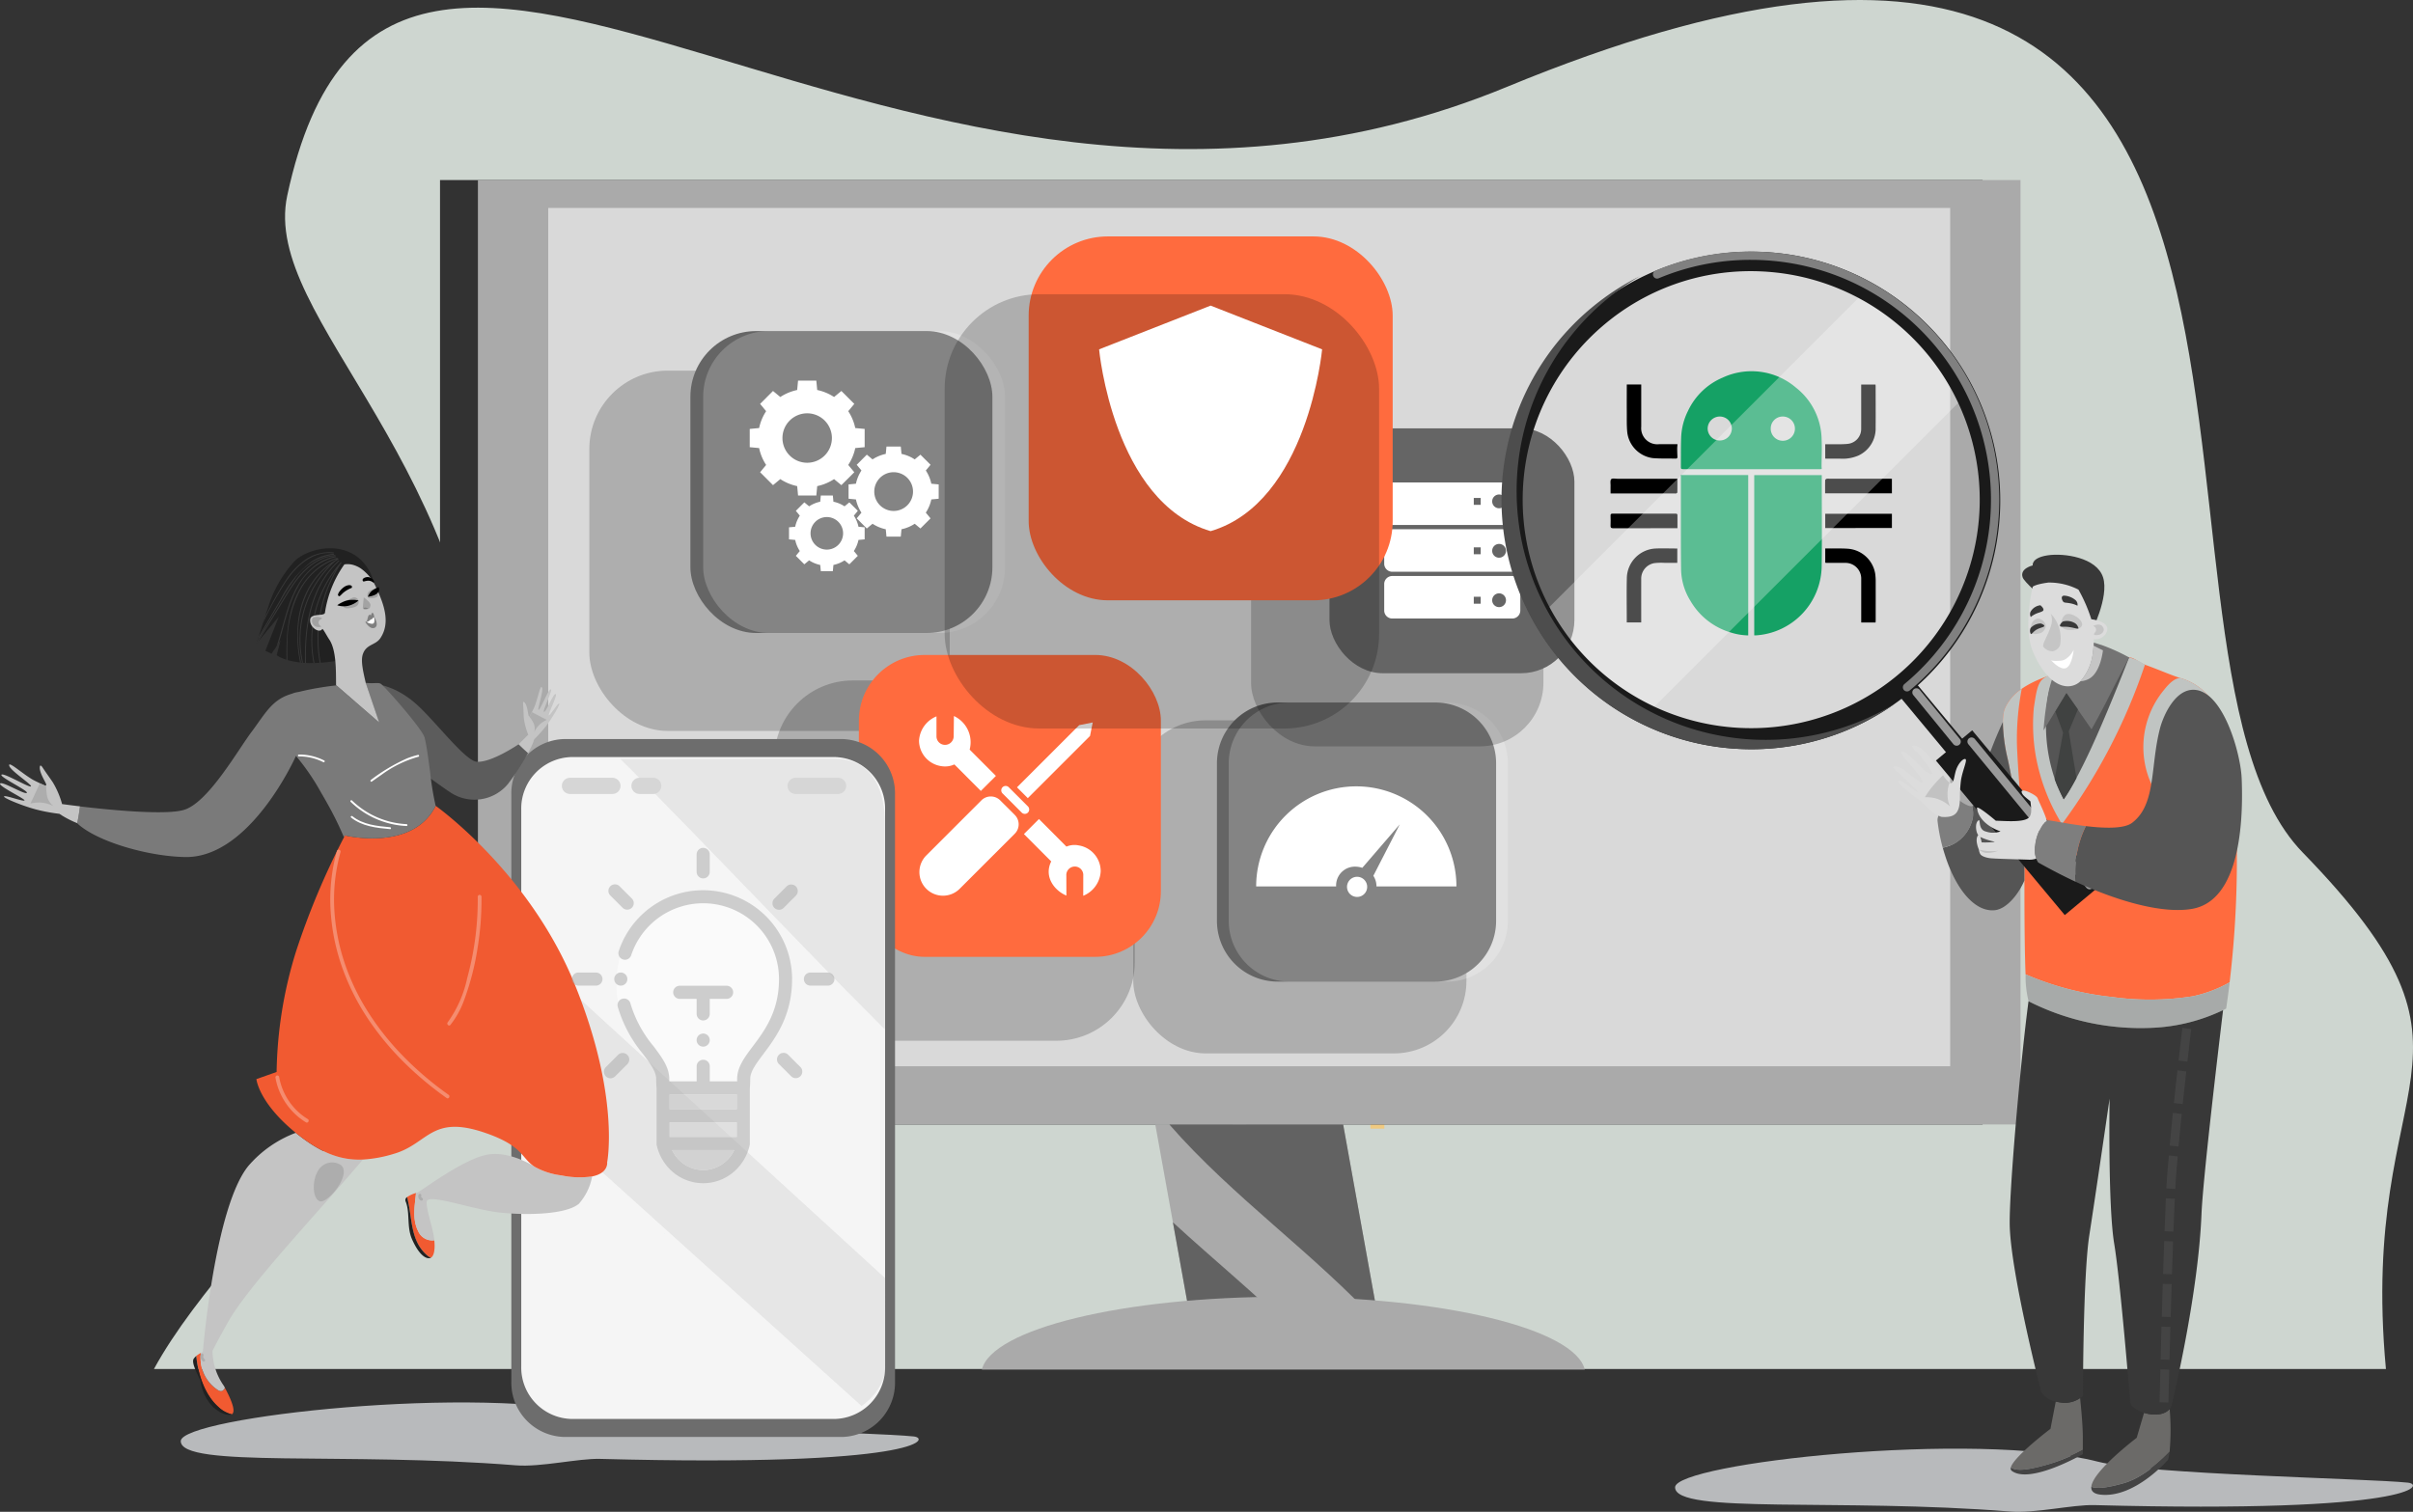
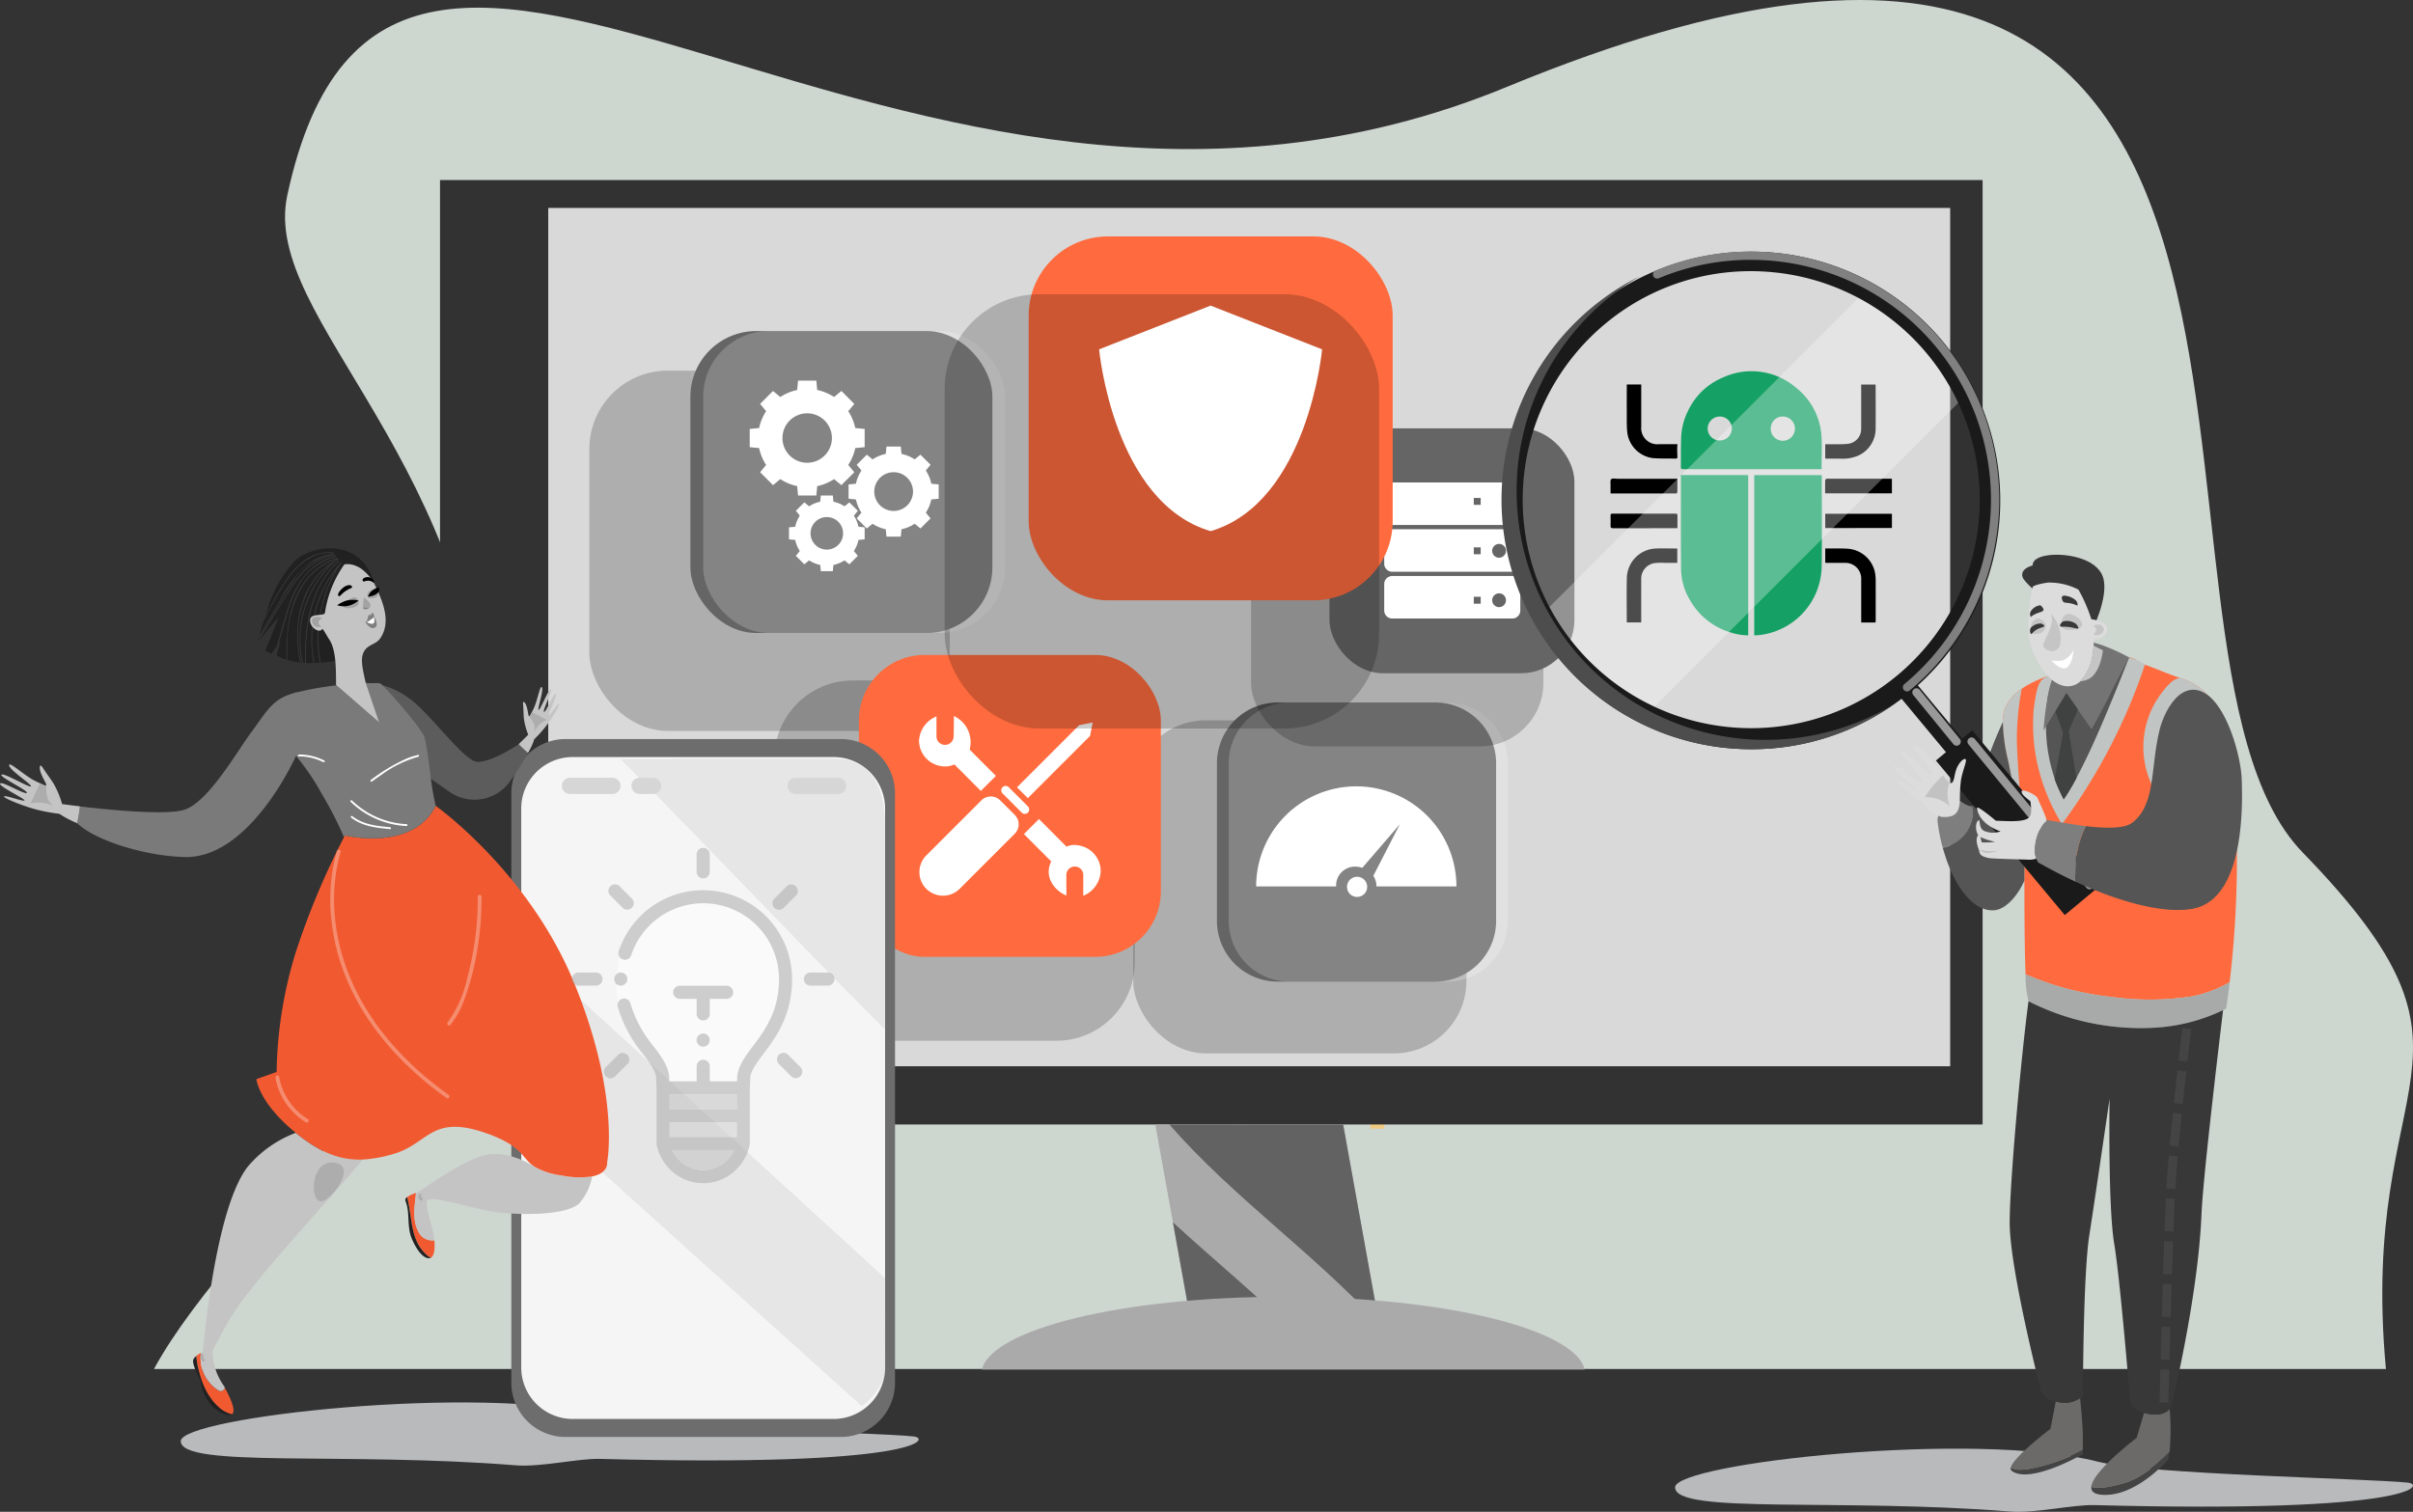
<svg xmlns="http://www.w3.org/2000/svg" width="341" height="213.716" viewBox="0 0 341 213.716">
  <rect x="0" y="0" width="341" height="213.716" fill="#333333" stroke="none" />
  <defs>
    <style>.a{fill:#b8babc;}.b{fill:#ced6d0;}.ag,.c,.d,.y,.z{fill:none;stroke-miterlimit:10;}.c{stroke:#ffc55e;opacity:0.7;}.ag,.c,.d{stroke-width:1.969px;}.aj,.ak,.c,.j,.k,.m{isolation:isolate;}.d{stroke:#fff;}.e{fill:#323232;}.f{fill:#aaa;}.g{fill:#d9d9d9;}.h{fill:#626262;}.i{fill:#15a165;}.j,.m{opacity:0.2;}.k{fill:#656565;}.ba,.l,.m,.o,.p{fill:#fff;}.n{fill:#ff6b3e;}.o{stroke:rgba(0,0,0,0);}.p{opacity:0.3;}.q{fill:#c0c4c2;}.r{fill:#a7aaa9;}.s{fill:#555;}.t{fill:#747474;}.u{fill:#7e7e7e;}.v{fill:#404241;}.w{fill:#1a1a1a;}.x{fill:#4d4d4d;}.y{stroke:#999;}.y,.z{stroke-linecap:round;stroke-width:1.173px;}.z{stroke:gray;}.aa{fill:#6b6a68;}.ab{fill:#444;}.ac{fill:#383838;}.ad{fill:#c5c5c5;}.ae{fill:#dcdcdc;}.af{fill:#c2c2c2;}.ag{stroke:#ddb6c0;}.ah{fill:#fdc8a8;}.ai{fill:#6d6d6d;}.aj,.ak{fill:#929292;}.aj{opacity:0.09;}.ak{opacity:0.16;}.al{fill:#d6d6d6;}.am{opacity:0.9;}.an{fill:#b5cee5;}.ao{fill:#74ecf3;}.ap{fill:#a5c6e5;}.aq{fill:#f15a31;}.ar{fill:#212121;}.as{fill:#c4c4c4;}.at{fill:#adadad;}.au{fill:#f58c6f;}.av{fill:#5c5c5c;}.aw{fill:#7a7a7a;}.ax{fill:#7f7f7f;}.ay{fill:#a3a3a3;}.az{opacity:0.5;}.ba,.bb,.be{fill-rule:evenodd;}.bb,.bd{fill:#bdbdbd;}.bc{fill:#ccc;}.be{fill:#a6a6a6;}</style>
  </defs>
  <g transform="translate(-228.851 -172.296)">
    <path class="a" d="M342.5,592.331c-17.539-4.494-59.764.228-59.764,3.623,0,3.861,23.2,1.489,47.373,3.425,3.51.281,8.779-.992,11.888-.911,45.325,1.194,46.749-2.92,44.306-3.174C380.488,594.687,349.626,594.156,342.5,592.331Z" transform="translate(-28.339 -219.941)" />
    <g transform="translate(250.606 172.296)">
      <g transform="translate(0)">
        <path class="b" d="M578.4,292.806c-28.677-29.5,14.778-160.77-112.454-108.233-86,35.515-157.8-52.538-172.366,15.361-3.768,17.576,27.787,37.75,28.462,82.621.539,35.845-35.586,61.748-47.3,83.266H590.16C586.194,323.206,607.473,322.726,578.4,292.806Z" transform="translate(-274.741 -172.296)" />
      </g>
    </g>
    <line class="c" y1="59.133" transform="translate(423.501 272.71)" />
    <line class="c" y1="61.576" transform="translate(321.45 274.194)" />
    <line class="d" y1="35.973" transform="translate(403.998 328.821)" />
    <rect class="e" width="217.995" height="133.506" transform="translate(291.033 197.748)" />
-     <rect class="f" width="217.995" height="133.506" transform="translate(296.389 197.748)" />
    <rect class="g" width="198.118" height="121.333" transform="translate(306.329 201.691)" />
    <path class="f" d="M573.234,507.6h26.551l5.357,29.708H578.59Z" transform="translate(-181.122 -176.348)" />
    <path class="h" d="M607.086,535.851l-5.095-28.25H577.43C586.409,517.907,597.873,525.807,607.086,535.851Z" transform="translate(-183.329 -176.348)" />
    <path class="h" d="M578.491,536.775l2.863,15.877h14.662C590.445,547.134,584.3,542.115,578.491,536.775Z" transform="translate(-183.887 -191.691)" />
    <path class="f" d="M606.745,569.267c-1.415-5.744-19.941-10.291-42.6-10.291s-41.184,4.547-42.6,10.291Z" transform="translate(-153.938 -203.368)" />
    <g transform="translate(456.439 224.78)">
      <g transform="translate(0 0)">
        <path class="i" d="M749.819,296.825c-.114.01-.208.027-.3.027l-19.108-.006c-.494,0-.5,0-.494-.48.009-1.33-.01-2.66.038-3.988a9.138,9.138,0,0,1,.979-3.793,9.475,9.475,0,0,1,4.892-4.685,9.666,9.666,0,0,1,10.374,1.435,9.488,9.488,0,0,1,3.606,7.292c.057,1.262,0,2.53-.009,3.794C749.8,296.537,749.809,296.654,749.819,296.825ZM733.7,291.11a1.71,1.71,0,0,0,3.419.023,1.7,1.7,0,0,0-1.7-1.731A1.721,1.721,0,0,0,733.7,291.11Zm8.914,0a1.706,1.706,0,0,0,1.7,1.721,1.714,1.714,0,1,0,.014-3.428A1.682,1.682,0,0,0,742.616,291.108Z" transform="translate(-719.966 -283.006)" />
        <path class="i" d="M751.781,336.622v-22.66h9.543v.337c0,4.156.045,8.312-.01,12.467a9.933,9.933,0,0,1-9.3,9.854C751.95,336.625,751.887,336.622,751.781,336.622Z" transform="translate(-731.465 -299.287)" />
        <path class="i" d="M739.431,336.624a8.68,8.68,0,0,1-2.509-.426,9.766,9.766,0,0,1-5.653-4.456,8.713,8.713,0,0,1-1.323-4.391c-.047-3.447-.025-6.9-.03-10.344,0-.9,0-1.8,0-2.707v-.341h9.515Z" transform="translate(-719.965 -299.286)" />
        <path d="M772.952,337.839v-2c.185,0,.353,0,.521,0,.933.012,1.871-.03,2.8.047a4.23,4.23,0,0,1,3.74,3.529,8.062,8.062,0,0,1,.068,1.206c.007,1.782,0,3.564,0,5.346,0,.105-.01.21-.017.335h-2.028c0-.142,0-.268,0-.393q0-2.866,0-5.733a2.223,2.223,0,0,0-2.287-2.3c-.9-.008-1.8,0-2.705-.007A.466.466,0,0,1,772.952,337.839Z" transform="translate(-742.6 -310.79)" />
        <path d="M720.911,335.834v2.026c-.62,0-1.227,0-1.835,0a8.943,8.943,0,0,0-1.35.034,2.22,2.22,0,0,0-1.913,2.3c-.006,1.9,0,3.8,0,5.7v.394H713.77v-.46c0-1.93-.036-3.862.01-5.791a4.267,4.267,0,0,1,4.034-4.2C718.829,335.789,719.849,335.834,720.911,335.834Z" transform="translate(-711.467 -310.781)" />
        <path d="M720.952,295.389c-.017.22-.045.418-.044.615,0,.386.015.772.033,1.157.01.194-.065.268-.261.264-1.068-.023-2.14.017-3.2-.069a4.183,4.183,0,0,1-3.624-3.607c-.1-.957-.064-1.928-.072-2.893-.01-1.19,0-2.381,0-3.572v-.336h2.041v5.972a2.279,2.279,0,0,0,2.493,2.469C719.179,295.386,720.043,295.389,720.952,295.389Z" transform="translate(-711.478 -285.079)" />
        <path d="M772.945,297.427V295.4c.246,0,.478,0,.71,0,.835-.014,1.675.028,2.5-.061a2.109,2.109,0,0,0,1.871-2.146c.008-1.955,0-3.909,0-5.864,0-.117,0-.233,0-.375h2.023c.008.1.02.178.02.26,0,1.942.017,3.884,0,5.826A4.2,4.2,0,0,1,777.623,297a5.644,5.644,0,0,1-2.574.436c-.579,0-1.157,0-1.736,0Z" transform="translate(-742.596 -285.082)" />
        <path d="M772.912,317.1c0-.635-.007-1.245.01-1.855,0-.07.124-.169.208-.2a1.207,1.207,0,0,1,.352-.008h8.563c.095,0,.19.01.306.016V317.1Z" transform="translate(-742.578 -299.851)" />
        <path d="M718.384,315.024c0,.673,0,1.3-.007,1.933,0,.05-.1.11-.165.143a.382.382,0,0,1-.159.006h-9.112c0-.367-.007-.716,0-1.064.009-.328-.083-.762.088-.951.15-.165.6-.065.923-.065,1.352,0,2.7,0,4.057,0l3.955,0Z" transform="translate(-708.926 -299.831)" />
        <path d="M772.948,327.517V325.5h9.423v2.014Z" transform="translate(-742.597 -305.357)" />
        <path d="M718.4,327.51h-.325c-2.92,0-5.841-.005-8.76.008-.31,0-.383-.1-.369-.383.022-.461.015-.924,0-1.385-.005-.214.05-.3.285-.3q4.444.009,8.889,0c.175,0,.284.028.281.242C718.391,326.279,718.4,326.869,718.4,327.51Z" transform="translate(-708.934 -305.327)" />
      </g>
    </g>
    <path class="a" d="M787.952,606.114c-17.539-4.494-59.765.229-59.765,3.623,0,3.861,23.2,1.489,47.373,3.425,3.51.281,8.779-.992,11.888-.911,45.325,1.194,46.749-2.92,44.306-3.174C825.94,608.47,795.079,607.939,787.952,606.114Z" transform="translate(-262.617 -227.191)" />
    <rect class="j" width="50.931" height="50.931" rx="11.085" transform="translate(312.135 224.689)" />
    <rect class="k" width="42.676" height="42.676" rx="9.288" transform="translate(326.417 219.098)" />
    <g transform="translate(334.797 226.098)">
      <path class="l" d="M468.58,295.2v-2.581l-1.329-.125a6.892,6.892,0,0,0-.991-2.384l.854-1.032-1.825-1.825-1.031.854a6.9,6.9,0,0,0-2.384-.991l-.125-1.329h-2.581l-.125,1.329a6.9,6.9,0,0,0-2.384.991l-1.031-.854-1.825,1.825.854,1.032a6.89,6.89,0,0,0-.991,2.384l-1.329.125V295.2l1.329.125a6.893,6.893,0,0,0,.991,2.385l-.854,1.031,1.825,1.825,1.031-.854a6.9,6.9,0,0,0,2.384.991l.125,1.329h2.581l.125-1.329a6.9,6.9,0,0,0,2.384-.991l1.031.854,1.825-1.825-.854-1.031a6.894,6.894,0,0,0,.991-2.385Zm-8.123,2.2a3.494,3.494,0,1,1,3.494-3.494A3.494,3.494,0,0,1,460.457,297.4Z" transform="translate(-452.334 -285.787)" />
      <path class="l" d="M494.547,312.828v-2.023l-1.042-.1a5.4,5.4,0,0,0-.777-1.868l.669-.808-1.43-1.43-.808.669a5.4,5.4,0,0,0-1.868-.776l-.1-1.042h-2.023l-.1,1.042a5.4,5.4,0,0,0-1.868.776l-.808-.669-1.43,1.43.669.808a5.4,5.4,0,0,0-.777,1.868l-1.042.1v2.023l1.042.1a5.4,5.4,0,0,0,.777,1.868l-.669.808,1.43,1.43.808-.669a5.4,5.4,0,0,0,1.868.777l.1,1.042h2.023l.1-1.042a5.4,5.4,0,0,0,1.868-.777l.808.669,1.43-1.43-.669-.808a5.4,5.4,0,0,0,.777-1.868Zm-6.365,1.727a2.738,2.738,0,1,1,2.738-2.738A2.738,2.738,0,0,1,488.182,314.555Z" transform="translate(-467.84 -296.129)" />
      <path class="l" d="M474.741,326.251v-1.7l-.875-.082a4.548,4.548,0,0,0-.653-1.569l.562-.679-1.2-1.2-.679.562a4.538,4.538,0,0,0-1.569-.653l-.082-.875h-1.7l-.082.875a4.534,4.534,0,0,0-1.569.653l-.679-.562-1.2,1.2.562.679a4.538,4.538,0,0,0-.652,1.569l-.875.082v1.7l.875.082a4.534,4.534,0,0,0,.652,1.569l-.562.679,1.2,1.2.679-.562a4.534,4.534,0,0,0,1.569.652l.082.875h1.7l.082-.875a4.537,4.537,0,0,0,1.569-.652l.679.562,1.2-1.2-.562-.679a4.544,4.544,0,0,0,.653-1.569Zm-5.347,1.45a2.3,2.3,0,1,1,2.3-2.3A2.3,2.3,0,0,1,469.394,327.7Z" transform="translate(-458.495 -303.81)" />
    </g>
    <rect class="m" width="42.676" height="42.676" rx="9.288" transform="translate(328.222 219.098)" />
    <rect class="j" width="47.082" height="47.082" rx="10.247" transform="translate(389.001 274.124)" />
    <path class="k" d="M8.587,0H30.865a8.586,8.586,0,0,1,8.586,8.586V30.865a8.586,8.586,0,0,1-8.586,8.586H8.587A8.587,8.587,0,0,1,0,30.865V8.587A8.587,8.587,0,0,1,8.587,0Z" transform="translate(400.827 271.605)" />
    <path class="l" d="M633.24,435.17a1.424,1.424,0,1,1-1.424-1.424A1.424,1.424,0,0,1,633.24,435.17Z" transform="translate(-211.183 -137.505)" />
    <path class="l" d="M617.451,406.777a14.142,14.142,0,0,0-14.143,14.144h11.3a2.664,2.664,0,0,1,2.848-2.789,2.987,2.987,0,0,1,.85.164l5.3-6.148-3.739,7.273a2.678,2.678,0,0,1,.442,1.5h11.3A14.142,14.142,0,0,0,617.451,406.777Z" transform="translate(-196.939 -123.321)" />
    <path class="m" d="M8.586,0H30.865a8.586,8.586,0,0,1,8.586,8.586V30.865a8.587,8.587,0,0,1-8.587,8.587H8.586A8.586,8.586,0,0,1,0,30.865V8.586A8.586,8.586,0,0,1,8.586,0Z" transform="translate(402.495 271.605)" />
    <rect class="j" width="41.31" height="41.31" rx="8.991" transform="translate(405.652 236.492)" />
    <rect class="k" width="34.614" height="34.614" rx="7.534" transform="translate(416.729 232.851)" />
-     <path class="l" d="M660.711,317.3a1.137,1.137,0,0,0-1.137-1.138H642.615a1.138,1.138,0,0,0-1.138,1.138v3.736a1.138,1.138,0,0,0,1.138,1.137h16.959a1.137,1.137,0,0,0,1.137-1.137Zm-5.6,2.023h-.975v-.975h.975Zm2.6.487a.975.975,0,1,1,.975-.975A.975.975,0,0,1,657.712,319.809Z" transform="translate(-217.013 -75.663)" />
+     <path class="l" d="M660.711,317.3a1.137,1.137,0,0,0-1.137-1.138H642.615a1.138,1.138,0,0,0-1.138,1.138v3.736a1.138,1.138,0,0,0,1.138,1.137h16.959a1.137,1.137,0,0,0,1.137-1.137Zm-5.6,2.023h-.975v-.975h.975Zm2.6.487A.975.975,0,0,1,657.712,319.809Z" transform="translate(-217.013 -75.663)" />
    <path class="l" d="M660.711,331.246a1.137,1.137,0,0,0-1.137-1.138H642.615a1.138,1.138,0,0,0-1.138,1.138v3.735a1.138,1.138,0,0,0,1.138,1.138h16.959a1.137,1.137,0,0,0,1.137-1.138Zm-5.6,2.4h-.975v-.975h.975Zm2.6.487a.975.975,0,1,1,.975-.975A.975.975,0,0,1,657.712,334.132Z" transform="translate(-217.013 -82.998)" />
    <path class="l" d="M660.711,345.192a1.137,1.137,0,0,0-1.137-1.137H642.615a1.138,1.138,0,0,0-1.138,1.137v3.736a1.138,1.138,0,0,0,1.138,1.138h16.959a1.137,1.137,0,0,0,1.137-1.138Zm-5.6,2.775h-.975v-.975h.975Zm2.6.488a.975.975,0,1,1,.975-.975A.975.975,0,0,1,657.712,348.455Z" transform="translate(-217.013 -90.334)" />
    <rect class="j" width="50.931" height="50.931" rx="11.085" transform="translate(338.278 268.486)" />
    <rect class="n" width="42.676" height="42.676" rx="9.288" transform="translate(350.226 264.882)" />
    <g transform="translate(358.781 274.418)">
      <path class="l" d="M503.9,422.844h0a3.335,3.335,0,0,1,0-4.716l7.783-7.783a1.882,1.882,0,0,1,2.661,0L516.4,412.4a1.882,1.882,0,0,1,0,2.661l-7.783,7.783A3.335,3.335,0,0,1,503.9,422.844Z" transform="translate(-502.926 -399.326)" />
      <path class="l" d="M533.538,398.421l-1.53-1.53L540.8,388.1l1.913-.383-.383,1.913Z" transform="translate(-518.221 -387.714)" />
      <path class="l" d="M530.213,410.424l-2.708-2.708a.619.619,0,0,1,0-.877h0a.62.62,0,0,1,.876,0l2.709,2.709a.62.62,0,0,1,0,.876h0A.62.62,0,0,1,530.213,410.424Z" transform="translate(-515.757 -397.677)" />
    </g>
    <path class="l" d="M513.678,394.27l-3.71-3.72a4.081,4.081,0,0,0-2.226-4.745l-.031,2.863a1.224,1.224,0,0,1-1.217,1.214,1.2,1.2,0,0,1-1.214-1.19l0-2.837a3.954,3.954,0,0,0-2.469,3.459,3.678,3.678,0,0,0,3.209,3.585,3.18,3.18,0,0,0,1.791-.25l3.737,3.747Z" transform="translate(-144.087 -112.291)" />
    <path class="l" d="M542.466,424.537l-.006,2.839a3.951,3.951,0,0,0,2.468-3.458,3.688,3.688,0,0,0-3.129-3.665,2.882,2.882,0,0,0-1.711.172l-3.885-3.9-2.125,2.125,3.857,3.867c-1.12,2.282.624,4.222,2.146,4.826l-.009-2.824a1.2,1.2,0,1,1,2.394.013Z" transform="translate(-160.529 -128.451)" />
    <rect class="n" width="51.441" height="51.441" rx="11.196" transform="translate(425.662 257.157) rotate(180)" />
    <rect class="j" width="61.39" height="61.39" rx="13.362" transform="translate(362.352 213.888)" />
    <path class="o" d="M572.245,263.425l-15.758,6.183s1.992,21.639,15.758,25.7c13.766-4.057,15.758-25.7,15.758-25.7Z" transform="translate(-172.314 -47.928)" />
    <g transform="translate(441.056 207.646)">
      <path class="p" d="M733.53,261.107,689.042,305.6l5.263,7.9,8.893,6.86,45.6-45.6-7.084-8.7S737,260.825,733.53,261.107Z" transform="translate(-683.085 -254.349)" />
      <path class="n" d="M825.91,377.457a7.1,7.1,0,0,1,.146-1.484,2.654,2.654,0,0,1,.12-.395,6.354,6.354,0,0,1,2.394-2.81c3.545-2.464,9.512-3.185,11.609-4.014a23.574,23.574,0,0,1,3.569-.418c.648-.027,1.459.747,2.235,1.027,2.07.748,3.339,1.34,4.974,1.883a8.34,8.34,0,0,1,4.219,2.788c1.69,2.312,3.186,6.7,3.509,13.716a146.037,146.037,0,0,1-.736,26.51,17.892,17.892,0,0,1-5.222,1.976,38.916,38.916,0,0,1-11.4.1,41.634,41.634,0,0,1-12.214-3.2c-.12-2.924-.151-7.041-.161-10.635,0-.923,0-1.811,0-2.636h0c0-2.762-.008-4.811-.06-5.052-.558-2.637-1.856-10.349-2.416-12.6A23.894,23.894,0,0,1,825.91,377.457Z" transform="translate(-755.068 -310.75)" />
      <path class="q" d="M826.049,380.9a2.656,2.656,0,0,1,.12-.395,6.355,6.355,0,0,1,2.4-2.809,37.58,37.58,0,0,0-.687,7.3c0,2.887,1.008,14.743,1.008,14.743-.557-2.637-1.856-10.349-2.416-12.6C826.376,386.744,825.578,382.947,826.049,380.9Z" transform="translate(-755.064 -315.672)" />
      <path class="r" d="M844.893,466.03a38.941,38.941,0,0,0,11.4-.1,17.882,17.882,0,0,0,5.222-1.976q-.215,1.8-.5,3.711s-.15.086-.43.228a25.679,25.679,0,0,1-10.015,2.5,35.048,35.048,0,0,1-17.456-3.744.243.243,0,0,1-.022-.027,14.2,14.2,0,0,1-.415-3.8A41.632,41.632,0,0,0,844.893,466.03Z" transform="translate(-758.625 -360.446)" />
      <path class="q" d="M868.01,386.639a12.665,12.665,0,0,1,2.7-10.5c.675-.868,1.5-1.655,2.272-1.673a8.34,8.34,0,0,1,4.22,2.787c1.69,2.311,3.186,6.7,3.509,13.716-1.515,1.66-3.364,2.908-5.162,3.007C871.711,394.188,868.818,390.856,868.01,386.639Z" transform="translate(-777.09 -313.976)" />
      <path class="q" d="M835.275,382.2a25.9,25.9,0,0,1-.265-6.763c.291-1.792.435-3.418,1.326-4.107,1.459-1.128,6.1-2.188,8.571-2.578a26.4,26.4,0,0,1,3.569-.418,6.6,6.6,0,0,1,2.235,1.027,81.359,81.359,0,0,1-11.73,22.532A27.614,27.614,0,0,1,835.275,382.2Z" transform="translate(-759.797 -310.747)" />
      <path class="s" d="M840.257,386.249a23.444,23.444,0,0,1-1.507-8.154c.01-5.239.806-5.9,1.2-6.826,2.141-2.139,4.239-1.43,6.98-2.512a23.452,23.452,0,0,1,3.569-.418c-1.048,2.667-3.386,8.54-5.329,12.748-1.307,2.833-2.3,4.668-2.951,5.788a15.227,15.227,0,0,1-.969,1.514S840.792,387.541,840.257,386.249Z" transform="translate(-761.821 -310.752)" />
      <path class="t" d="M841.262,370.907l3.547,5.121s1.2-2.1,2.542-4.775,2.774-5.386,2.774-5.386a27,27,0,0,0-3.929-1.773c-1.029-.225-5.027-2.592-7.348,6.16a41.622,41.622,0,0,0-.815,5.927Z" transform="translate(-761.445 -308.279)" />
      <path class="s" d="M809.246,404.966a9,9,0,0,1-1.272.4c.23.777.466,1.526.671,2.073,1.58,4.232,4.03,6.983,6.648,6.752,1.655-.147,3.352-2.167,4.226-4.208h0c0-2.762-.008-4.811-.06-5.052-.558-2.637-1.855-10.348-2.416-12.6a23.9,23.9,0,0,1-.569-4.752,55.413,55.413,0,0,0-3.921,11.475.5.5,0,0,1-.418.431,4.434,4.434,0,0,1,.1,1.54A5.372,5.372,0,0,1,809.246,404.966Z" transform="translate(-745.635 -320.87)" />
      <path class="u" d="M806.419,413.4a24.707,24.707,0,0,0,.729,3.739,9.058,9.058,0,0,0,1.272-.4,5.375,5.375,0,0,0,2.995-3.94,4.448,4.448,0,0,0-.1-1.54c-.807.13-2.413-1.289-2.413-1.289C808.095,410.565,806.227,412.256,806.419,413.4Z" transform="translate(-744.81 -332.647)" />
      <path class="v" d="M841.336,391.14l1.189-6.583-1.092-2.978,1.57-2.607,1.621,2.306-1.294,3.1,1.087,6.6a28.714,28.714,0,0,1-1.8,3.007A25.227,25.227,0,0,1,841.336,391.14Z" transform="translate(-763.181 -316.344)" />
      <g transform="translate(0 0)">
        <path class="w" d="M708.486,317.27a35.167,35.167,0,1,1,3.315.154Q710.151,317.424,708.486,317.27ZM691.1,257.3a32.332,32.332,0,0,0-4.211,45.478l-1.147.952,1.147-.952a32.3,32.3,0,1,0,27.822-52.792q-1.523-.141-3.035-.141A32.051,32.051,0,0,0,691.1,257.3Z" transform="translate(-676.476 -246.864)" />
        <g transform="translate(55.594 60.408)">
          <rect class="w" width="2.981" height="16.407" transform="matrix(0.769, -0.639, 0.639, 0.769, 0, 1.905)" />
        </g>
        <g transform="translate(61.373 67.887)">
          <rect class="w" width="6.674" height="28.443" transform="translate(0 4.273) rotate(-39.813)" />
        </g>
        <path class="x" d="M689.2,259.092a35.555,35.555,0,0,1,6.827-4.459,35.181,35.181,0,1,0,36.035,60.431A34.948,34.948,0,0,1,711.8,321.51q-1.65,0-3.315-.154A35.276,35.276,0,0,1,689.2,259.092Z" transform="translate(-676.476 -250.95)" />
        <line class="y" x2="16.685" y2="20.299" transform="translate(66.411 69.481)" />
        <line class="y" x2="5.677" y2="6.952" transform="translate(58.625 62.529)" />
        <path class="z" d="M722.821,251.194a34.173,34.173,0,0,1,13.229-2.65q1.614,0,3.24.15a34.481,34.481,0,0,1,18.851,60.86" transform="translate(-700.85 -247.748)" />
      </g>
      <g transform="translate(81.077 62.158)">
        <path class="s" d="M864.6,378.013c-2.878-.437-4.649,3.575-5.129,5.4-1.155,4.407-.751,8.833-2.483,11.727a5.76,5.76,0,0,1-1.453,1.639c-1.15.88-3.944.784-6.54.474a14.4,14.4,0,0,0-1.415,7.881c5.245,2.438,11.924,4.587,16.405,3.821,6.765-1.158,7.28-12.238,7.022-18.457C870.863,387.04,868.524,378.609,864.6,378.013Z" transform="translate(-847.501 -377.98)" />
      </g>
      <g transform="translate(75.326 80.617)">
        <path class="u" d="M835.38,420.866a2.961,2.961,0,0,1,.062-.387,6.317,6.317,0,0,1,1.1-2.987,2.639,2.639,0,0,1,.26-.255A3.1,3.1,0,0,1,837.1,417c.042-.028.085-.055.129-.082.236-.055,2.7.493,5.377.815a14.385,14.385,0,0,0-1.416,7.88c-1.858-.865-3.659-1.81-5.32-2.743a2.931,2.931,0,0,1-.271-.546,3.42,3.42,0,0,1-.22-.946A3.047,3.047,0,0,1,835.38,420.866Z" transform="translate(-835.37 -416.918)" />
      </g>
      <path class="aa" d="M858.678,596.507l1.041-3.533c1.4.431,2.918.319,3.615-.552a33.856,33.856,0,0,1-.007,6.051c-1.33,1.392-3.829,3.686-6.477,4.44-2.828.807-4.024.756-4.584.5C852.487,601.19,858.678,596.507,858.678,596.507Z" transform="translate(-768.93 -428.604)" />
      <path class="ab" d="M852.261,610.135c.562.254,1.756.305,4.584-.5,2.649-.753,5.146-3.048,6.476-4.44a9.35,9.35,0,0,1-.2,1.109s-4.689,5.465-9.536,4.954C852.565,611.145,852.2,610.725,852.261,610.135Z" transform="translate(-768.924 -435.321)" />
      <path class="aa" d="M833.87,593.532l.747-3.855a6,6,0,0,0,1.126.174,3.765,3.765,0,0,0,2.316-.668c.163,1.587.386,4.024.386,5.537v1.79a23.637,23.637,0,0,1-5.245,2.138c-2.908.816-4.208.82-4.936.357C828.625,597.5,833.87,593.532,833.87,593.532Z" transform="translate(-756.307 -426.901)" />
      <path class="ab" d="M828.239,607.131c.729.462,2.028.458,4.936-.357a23.617,23.617,0,0,0,5.246-2.14v.6s-7.389,4.272-10.013,2.39A.434.434,0,0,1,828.239,607.131Z" transform="translate(-756.282 -435.027)" />
      <g transform="translate(71.805 106.173)">
        <path class="ac" d="M830.6,470.827a.243.243,0,0,0,.022.027,35.048,35.048,0,0,0,17.456,3.744,25.663,25.663,0,0,0,10.015-2.5c-.679,5.637-2.852,23.965-3.048,28.813-.449,11.137-3.815,25.326-4.175,26.864a1.688,1.688,0,0,1-.331.695c-.7.871-2.214.985-3.614.553-.057-.015-.111-.035-.166-.053-1.609-.549-1.787-1.389-1.787-1.389s-1.371-17.1-2.266-22.48-.648-20.5-.648-20.5-1.977,13.578-2.87,19.342-.894,22.674-.894,22.674a3.4,3.4,0,0,1-.406.316,3.792,3.792,0,0,1-2.317.669,6.074,6.074,0,0,1-1.127-.175,3.029,3.029,0,0,1-2.054-1.364s-4.2-16.335-4.442-23.336C827.8,498.122,829.484,479.193,830.6,470.827Z" transform="translate(-827.943 -470.827)" />
        <g transform="translate(21.17 3.775)">
          <g transform="translate(2.689)">
            <path class="ab" d="M878.271,483.408l.266-2.31.271-2.308,1.247.17-.269,2.3-.265,2.305Z" transform="translate(-878.271 -478.79)" />
          </g>
          <g transform="translate(2.031 6.003)">
            <path class="ab" d="M876.883,496.077q.121-1.157.247-2.312l.255-2.311,1.248.16-.254,2.307q-.128,1.153-.247,2.308Z" transform="translate(-876.883 -491.453)" />
          </g>
          <g transform="translate(1.436 12.015)">
            <path class="ab" d="M875.629,508.767l.219-2.318.232-2.315,1.249.148-.23,2.308-.219,2.309Z" transform="translate(-875.629 -504.134)" />
          </g>
          <g transform="translate(0.97 18.039)">
            <path class="ab" d="M874.646,521.5l.069-1.169.086-1.164c.035-.387.061-.776.093-1.163l.1-1.161,1.251.124-.1,1.154c-.032.385-.058.769-.088,1.154l-.085,1.154-.068,1.152Z" transform="translate(-874.646 -516.842)" />
          </g>
          <g transform="translate(0.709 24.096)">
            <path class="ab" d="M874.095,534.271l.093-2.325.047-1.163.053-1.164,1.254.067-.052,1.159L875.444,532l-.093,2.321Z" transform="translate(-874.095 -529.619)" />
          </g>
          <g transform="translate(0.503 30.145)">
            <path class="ab" d="M873.66,547.027l.155-4.65,1.255.051-.155,4.645Z" transform="translate(-873.66 -542.377)" />
          </g>
          <g transform="translate(0.321 36.188)">
            <path class="ab" d="M873.276,559.776l.139-4.65,1.256.045-.139,4.646Z" transform="translate(-873.276 -555.126)" />
          </g>
          <g transform="translate(0.151 42.232)">
            <path class="ab" d="M872.918,572.523l.128-4.649,1.257.041-.129,4.647Z" transform="translate(-872.918 -567.874)" />
          </g>
          <g transform="translate(0 48.276)">
            <path class="ab" d="M872.6,585.276l.115-4.652,1.256.038-.119,4.647Z" transform="translate(-872.599 -580.624)" />
          </g>
        </g>
      </g>
      <path class="ac" d="M831.726,340.921c-.463-1.271,1.419-1.7,1.419-1.7s-.244-1.064,2.084-1.424,6.956.3,7.855,3.11-1.727,7.883-1.727,7.883C840.283,348.6,832.189,342.192,831.726,340.921Z" transform="translate(-758.089 -294.641)" />
      <path class="ad" d="M850.8,365.69c.04-.341.066-.632.083-.872l1.328.665s-.308,3.08-1.925,4a2.856,2.856,0,0,1-1.253.367A7.348,7.348,0,0,0,850.8,365.69Z" transform="translate(-767.233 -308.9)" />
      <path class="ae" d="M834.111,346.6s.353-.339,2.19-.587a9.013,9.013,0,0,1,4.274,1,22.258,22.258,0,0,1,1.819,4.189s2.6.266,2.226,1.643a1.7,1.7,0,0,1-1.885,1.163,7.5,7.5,0,0,1-.025.916c-.016.24-.043.531-.083.872a7.348,7.348,0,0,1-1.767,4.163,2.629,2.629,0,0,1-1.1.624c-2.026.549-4.193-1.37-5.63-4.825S834.111,346.6,834.111,346.6Z" transform="translate(-759.054 -299.011)" />
      <path class="l" d="M842.41,368.632c-.854.411-2.147-1.1-2.147-1.1s.169.176,1.352.078,1.843-1.54,1.843-1.54S843.264,368.221,842.41,368.632Z" transform="translate(-762.617 -309.558)" />
      <g transform="translate(74.773 51.394)">
        <path class="ad" d="M840.277,359.8a1.438,1.438,0,0,1-1.027.794,1.686,1.686,0,0,1-1.3-.607c-.26-.372.633-1.577,1.046-2.951a2.486,2.486,0,0,0-.015-1.761A5.086,5.086,0,0,1,840.277,359.8Z" transform="translate(-836.149 -355.276)" />
        <path class="ad" d="M853.086,358.925a.532.532,0,0,1-.049.751c-.271.32-.036.41.506.329s1.049-.684.568-1.22-1.312-.03-1.312-.03A.53.53,0,0,1,853.086,358.925Z" transform="translate(-843.982 -356.992)" />
        <path class="ad" d="M843.738,357.493c.511.268,2.14.2,2.455-.432s-.884-1.605-1.808-1.695-1.1,1.226-1.1,1.226A.854.854,0,0,0,843.738,357.493Z" transform="translate(-838.974 -355.321)" />
        <path class="ad" d="M834.214,358.463c.06.574.706.512,1.125.4a1.17,1.17,0,0,0,.968-.91c.173-.627-.71-1.294-1.149-1.2C834.3,356.938,834.154,357.889,834.214,358.463Z" transform="translate(-834.202 -356.049)" />
      </g>
      <g transform="translate(74.668 48.85)">
        <path class="ac" d="M845.408,350.548a2.72,2.72,0,0,0-1.653-.64c-.364.054-.356.383-.177.729s.379.215,1.071.357a3.633,3.633,0,0,1,1.027.34A.867.867,0,0,0,845.408,350.548Z" transform="translate(-838.965 -349.908)" />
        <path class="ac" d="M834.078,353.684a.841.841,0,0,0,.032.768s.057-.128.582-.405,1.187-.328,1.207-.62-.435-.647-.435-.647A1.821,1.821,0,0,0,834.078,353.684Z" transform="translate(-833.991 -351.418)" />
        <path class="ac" d="M844.286,358.326c-.757-.114-1.075,0-1.3-.1s.109-.526.357-.7a2.179,2.179,0,0,1,1.544.16,1.071,1.071,0,0,1,.6.667C845.714,358.727,845.043,358.44,844.286,358.326Z" transform="translate(-838.678 -353.874)" />
        <path class="ac" d="M834.077,358.855a.881.881,0,0,0,.021.84c.137.1.312-.329.833-.621s.986-.308,1.065-.487-.467-.366-.467-.366A1.9,1.9,0,0,0,834.077,358.855Z" transform="translate(-833.98 -354.28)" />
      </g>
      <path class="ae" d="M818.118,414.438c-.395.667.173,1.924.173,1.924a1.84,1.84,0,0,0,.173.593c.154.328.723.527,1.334.624s4.864.188,5.495.22a3.07,3.07,0,0,0,1.114-.151,3.419,3.419,0,0,1-.22-.946,3.037,3.037,0,0,1,0-.517,2.951,2.951,0,0,1,.062-.387,6.319,6.319,0,0,1,1.1-2.987,2.653,2.653,0,0,1,.26-.255,3.059,3.059,0,0,1,.306-.233c-.392-1.283-1.176-2.809-1.307-3.182-.163-.462-1.43-.968-1.43-.968s-1.206-.493-.74.321c.237.411,1.134.987,1.146,1.094.093.876.241,1.713-.176,2.211-.666.794-3.518.515-4.719.493,0,0-2.744-2.327-2.664-1.773.341,2.369,3.328,3.278,3.328,3.278a3.007,3.007,0,0,1-2.045.028c-1.147-.251-.767-1.731-1.036-1.6-.524.254-.473,1.547-.064,2.121A.339.339,0,0,0,818.118,414.438Zm.571.915a4.417,4.417,0,0,0-.2-.764,8.756,8.756,0,0,0,1.95.649c.423.082-1.117.158-1.752.115Z" transform="translate(-750.848 -331.623)" />
      <path class="af" d="M818.745,425.619a1.979,1.979,0,0,0,1.005.478,4.428,4.428,0,0,0,1.733-.306A7.191,7.191,0,0,1,818.745,425.619Z" transform="translate(-751.3 -340.877)" />
      <path class="ae" d="M793.966,397.634c.859.189,3.043,2.421,3.4,2.221s-1.33-2.067-2.011-2.851-1.279-1.49-.762-1.523,2.36,1.966,2.845,2.427,1.3.923,1.312.658a12.772,12.772,0,0,0-2.093-2.933c-.694-.682-.974-1.06-.567-1.036,1.15.067,2.188,1.414,3.547,3.3.238.331.449.634.636.9a3.913,3.913,0,0,0,.918,1.061.329.329,0,0,0,.257.045c.405-.113.38-1.06.7-1.945s1-1.578,1.291-1.438-.386,1.521-.628,2.948a19.744,19.744,0,0,0-.157,2.619c-.03,2.123-.734,2.733-2.614,2.6a4.514,4.514,0,0,1-1.773-1.135,10.283,10.283,0,0,1-1.008-.978s-3.541-2.564-3.317-2.964c.108-.192.681.131.681.131s1.922,1.407,2.064,1.435c.342.068-2.907-2.9-3.229-3.2S793.107,397.444,793.966,397.634Z" transform="translate(-737.889 -324.561)" />
      <path class="af" d="M803.713,405.072a16.877,16.877,0,0,1,1.516-1.619,3.921,3.921,0,0,0,.918,1.061,4.456,4.456,0,0,0-.28,1.824,3.589,3.589,0,0,0,.347,1.525,4.947,4.947,0,0,0-3.552-1.3A10.576,10.576,0,0,1,803.713,405.072Z" transform="translate(-742.841 -329.219)" />
    </g>
    <g transform="translate(301.11 276.77)">
      <g transform="translate(0 0)">
        <line class="c" y1="32.394" transform="translate(29.59 53.157)" />
        <line class="ag" y1="11.185" transform="translate(12.308 81.475)" />
        <path class="ah" d="M487.067,400.669a1.569,1.569,0,0,1-.109.237,1.527,1.527,0,0,1-2.081.573c-1.1-.573-3.972-.7-3.617-1.383a2.774,2.774,0,0,1,3.061-1.256C486.115,399.528,487.424,399.98,487.067,400.669Z" transform="translate(-433.845 -395.872)" />
        <path class="ai" d="M381.277,400.526a7.673,7.673,0,0,1,7.433-7.851h39.355a7.673,7.673,0,0,1,7.433,7.851v82.953a7.673,7.673,0,0,1-7.433,7.852H388.71a7.673,7.673,0,0,1-7.433-7.852Z" transform="translate(-381.274 -392.675)" />
        <path class="l" d="M384.233,405.494a7.281,7.281,0,0,1,7.048-7.446H428.6a7.281,7.281,0,0,1,7.049,7.446v78.668a7.281,7.281,0,0,1-7.049,7.447H391.281a7.281,7.281,0,0,1-7.048-7.447Z" transform="translate(-382.829 -395.501)" />
        <path class="aj" d="M384.233,405.494a7.281,7.281,0,0,1,7.048-7.446H428.6a7.281,7.281,0,0,1,7.049,7.446v78.668a7.281,7.281,0,0,1-7.049,7.447H391.281a7.281,7.281,0,0,1-7.048-7.447Z" transform="translate(-382.829 -395.501)" />
        <path class="ak" d="M451.184,436.826V407.572c0-1.844-.255-8.986-7.088-8.986-7.349,0-30.256.028-30.256.028C426.759,411.533,438.264,423.905,451.184,436.826Z" transform="translate(-398.402 -395.784)" />
        <path class="al" d="M417.071,405.369a1.145,1.145,0,0,1,1.144-1.144h1.934a1.145,1.145,0,0,1,1.144,1.144h0a1.145,1.145,0,0,1-1.144,1.144H418.22a1.145,1.145,0,0,1-1.144-1.144Z" transform="translate(-400.101 -398.75)" />
        <path class="al" d="M463.614,405.369a1.144,1.144,0,0,1,1.144-1.144h6a1.145,1.145,0,0,1,1.144,1.144h0a1.145,1.145,0,0,1-1.144,1.144h-6a1.145,1.145,0,0,1-1.144-1.144Z" transform="translate(-424.579 -398.75)" />
        <path class="al" d="M396.344,405.368a1.145,1.145,0,0,1,1.145-1.143h6a1.146,1.146,0,0,1,1.145,1.144h0a1.146,1.146,0,0,1-1.145,1.144h-6a1.145,1.145,0,0,1-1.145-1.144Z" transform="translate(-389.2 -398.75)" />
        <path class="ak" d="M432.888,519.84s3.461-2.228,3.461-6.022-.011-11.947-.1-12.021c0,0-50.283-46.025-50.952-46.591v21.712Z" transform="translate(-383.391 -425.562)" />
        <g class="am" transform="translate(21.8 67.889)">
          <path class="an" d="M427.278,535.881h-.019v.014h.018Z" transform="translate(-427.259 -535.881)" />
        </g>
        <g transform="translate(20.713 68.535)">
          <path class="ao" d="M424.988,537.243h-.019v.013h.018Z" transform="translate(-424.968 -537.243)" />
          <path class="ap" d="M424.967,537.243h.019v.013h-.018Z" transform="translate(-424.967 -537.243)" />
        </g>
        <g class="am" transform="translate(18.066 62.162)">
          <path class="an" d="M419.4,523.8h-.015v.01h.015Z" transform="translate(-419.382 -523.799)" />
        </g>
        <g transform="translate(17.227 62.659)">
          <path class="ao" d="M417.629,524.848h-.015v.009h.015Z" transform="translate(-417.614 -524.848)" />
          <path class="ap" d="M417.616,524.848h.015v.009h-.015Z" transform="translate(-417.615 -524.848)" />
        </g>
        <g class="am" transform="translate(22.74 69.249)">
          <path class="an" d="M429.266,538.75h-.024v.013h.019Z" transform="translate(-429.242 -538.75)" />
        </g>
        <g transform="translate(21.608 69.919)">
          <path class="ao" d="M426.88,540.162h-.025v.013h.019Z" transform="translate(-426.855 -540.162)" />
          <path class="ap" d="M426.855,540.162h.02v.013h-.019Z" transform="translate(-426.855 -540.162)" />
        </g>
      </g>
    </g>
    <g transform="translate(228.851 249.806)">
      <g transform="translate(27.29 82.628)">
        <g transform="translate(29.99 2.994)">
          <g transform="translate(0 5.515)">
            <path class="aq" d="M351.441,528.039c-.17,1.837-.553,3.665.3,5.381a2.161,2.161,0,0,0,2.286,1.3c.129,1.239-.028,2.2-.469,2.456a1.347,1.347,0,0,1-.354-.163c-2.528-2-2.262-5.056-2.927-7.983a.966.966,0,0,0-.119-.4A4.042,4.042,0,0,1,351.441,528.039Z" transform="translate(-349.933 -528.039)" />
            <path class="ar" d="M349.908,529.279a.966.966,0,0,1,.119.4c.665,2.927.4,5.987,2.927,7.983a1.347,1.347,0,0,0,.354.163c-.515.3-1.607-.145-2.695-2.629-.761-1.738-.246-3.778-.9-5.328A.494.494,0,0,1,349.908,529.279Z" transform="translate(-349.678 -528.691)" />
          </g>
          <path class="as" d="M352.9,527.3c-.858-1.716-.475-3.544-.3-5.381a2.336,2.336,0,0,0,.262-.093c.658-.345,6.433-4.681,9.734-5.313,3.075-.589,6.3,1.393,6.728,1.669a.141.141,0,0,1,.031.02l.016.01a10.154,10.154,0,0,0,3.774,1.217,12.378,12.378,0,0,0,4.347.145,8.017,8.017,0,0,1-1.874,3.866c-1.847,1.558-7.477,1.635-11.113,1.252s-9.545-2.51-10.309-1.734c-.387.393.576,3.348.759,4.275a10.8,10.8,0,0,1,.236,1.366A2.16,2.16,0,0,1,352.9,527.3Z" transform="translate(-351.091 -516.406)" />
          <path class="at" d="M353.577,528.429a.205.205,0,0,1,.246-.14.2.2,0,0,1,.139.246.261.261,0,0,0,.136.344c.231.112.029.456-.2.345A.653.653,0,0,1,353.577,528.429Z" transform="translate(-351.709 -522.652)" />
        </g>
        <g transform="translate(0 31.106)">
          <path class="aq" d="M288.023,575.707a5.354,5.354,0,0,0,2.219,5.136c.614.477.948.255,1.163-.2,1.183,2.211,1.5,3.47.962,3.75a4.125,4.125,0,0,1-1.859-1.023c-1.965-1.72-2.91-4.687-3.148-7.227A3.22,3.22,0,0,1,288.023,575.707Z" transform="translate(-286.913 -575.707)" />
          <path class="ar" d="M286.511,577.01a2.249,2.249,0,0,1,.353-.381c.238,2.54,1.182,5.507,3.148,7.227a4.126,4.126,0,0,0,1.859,1.023c-.391.2-1.353.062-2.519-.93a6.216,6.216,0,0,1-1.876-3.72C287.437,579.849,286.047,577.66,286.511,577.01Z" transform="translate(-286.416 -576.192)" />
        </g>
        <path class="as" d="M290.912,546.333a5.354,5.354,0,0,1-2.219-5.136,2.738,2.738,0,0,1,.265-.117s1.67-20.473,6.432-26.306a16.467,16.467,0,0,1,6.7-4.684c3.6,2.936,6.468,3.909,9.488,3.777-6.414,7.586-16.1,17.719-19.061,22.977-1.429,2.54-2.192,4.058-2.192,4.058a8.722,8.722,0,0,0,1.617,4.974c.048.088.092.171.137.256C291.86,546.588,291.526,546.811,290.912,546.333Z" transform="translate(-287.583 -510.091)" />
        <path class="at" d="M326.268,519.307a2.269,2.269,0,0,0-3.139.563c-1.264,1.792-.8,5.069.615,4.467S327.548,520.5,326.268,519.307Z" transform="translate(-305.337 -514.721)" />
        <path class="at" d="M288.971,577.015a.811.811,0,0,1-.281-1.012c.1-.235.446-.032.345.2a.4.4,0,0,0,.138.466C289.382,576.816,289.182,577.162,288.971,577.015Z" transform="translate(-287.573 -544.701)" />
      </g>
      <g transform="translate(36.235 36.407)">
        <path class="aq" d="M305.286,451.218s.282,3.284,5.546,7.587l.012.009c3.6,2.936,6.468,3.909,9.488,3.777a18.667,18.667,0,0,0,4.374-.807c4.893-1.42,5.25-5.588,12.871-2.979,5.455,1.868,5.1,3.543,6.986,4.78a.143.143,0,0,1,.031.02l.016.01h0a10.153,10.153,0,0,0,3.774,1.217,12.379,12.379,0,0,0,4.347.145c2.344-.463,2.121-1.99,2.121-1.99s1.863-9.332-4.593-25.2-19.641-25.2-19.641-25.2c-3.234,6.529-12.813,4.184-12.813,4.184l-.143.267a107.925,107.925,0,0,0-6.79,16.174,60.283,60.283,0,0,0-2.732,17Z" transform="translate(-305.286 -412.593)" />
        <g transform="translate(2.693 6.207)">
          <path class="au" d="M311.158,493a.268.268,0,0,1,.327.186,8.828,8.828,0,0,0,2.731,4.982,8.447,8.447,0,0,0,1.321.989c.292.177.025.638-.268.459a9.355,9.355,0,0,1-3.841-4.633,8.8,8.8,0,0,1-.455-1.657A.273.273,0,0,1,311.158,493Z" transform="translate(-310.967 -461.086)" />
          <path class="au" d="M327.983,426.868q.119-.5.26-.994a.266.266,0,0,1,.513.142,24.871,24.871,0,0,0-.885,7.952,28.825,28.825,0,0,0,1.525,7.9,31.957,31.957,0,0,0,3.418,7.01,38.345,38.345,0,0,0,4.723,5.908,46.1,46.1,0,0,0,5.727,4.987q.378.279.761.551c.277.2.011.658-.269.459a48.03,48.03,0,0,1-5.933-4.953,39.928,39.928,0,0,1-4.951-5.9,33.135,33.135,0,0,1-3.652-6.974,29.757,29.757,0,0,1-1.816-7.994A25.757,25.757,0,0,1,327.983,426.868Z" transform="translate(-319.562 -425.686)" />
          <path class="au" d="M362.254,457.151a16.563,16.563,0,0,0,2.753-6.261,41.92,41.92,0,0,0,1.318-7.291q.188-2.086.168-4.185a.266.266,0,0,1,.532,0,42.824,42.824,0,0,1-.607,7.559,37.256,37.256,0,0,1-1.886,7.145,12.275,12.275,0,0,1-1.9,3.41C362.413,457.792,362.038,457.414,362.254,457.151Z" transform="translate(-337.907 -432.771)" />
        </g>
      </g>
      <g transform="translate(10.91 19.022)">
        <path class="av" d="M343.5,378.918c2.653,2.314,6.988,8.117,8.651,8.232,1.572.109,4.258-1.383,5.92-2.479l1.322,1.237a34.321,34.321,0,0,1-2.857,4.4,6.144,6.144,0,0,1-8.231,1.1c-1.268-.817-7.226-5.207-7.226-5.207l-5.91-9.965S339.07,375.057,343.5,378.918Z" transform="translate(-295.677 -375.998)" />
        <path class="aw" d="M251.865,395.766c2.65,2.533,9.892,4.68,15.253,4.775,9.244.165,15.663-14.294,15.663-14.294a32.312,32.312,0,0,1,3.578,5.237c.278.47.559.957.836,1.456a46.917,46.917,0,0,1,2.371,4.817l.143-.267s9.579,2.345,12.813-4.184a39.909,39.909,0,0,1-.772-4.688c-.258-1.948-.519-3.944-.8-4.986-.284-1.064-4.594-6.075-6.062-7.486-.27-.261-.613-.194-1.241-.181a7.031,7.031,0,0,1-1.016-.046l1.9,5.6-6.088-5.278v.041c-.251.027-.5.056-.738.086-.42.054-.821.11-1.2.171-2.007.311-3.348.669-3.348.669a3.616,3.616,0,0,0-.977.257c-2.8.808-3.716,2.769-5.677,5.384s-6.014,9.8-9.412,10.981c-2.491.862-10.654.05-14.842-.445Q252.11,394.584,251.865,395.766Z" transform="translate(-251.865 -375.921)" />
        <g transform="translate(31.2 10.129)">
          <path class="l" d="M339.338,400.941a25.387,25.387,0,0,1,5.059-3.027,11.235,11.235,0,0,1,1.593-.513c.166-.04.237.217.071.256a16.13,16.13,0,0,0-5.227,2.559c-.458.312-.91.632-1.362.953C339.332,401.27,339.2,401.04,339.338,400.941Z" transform="translate(-329.039 -397.345)" />
          <path class="l" d="M333.527,410.944a11.971,11.971,0,0,0,5.809,3.1,11.624,11.624,0,0,0,1.9.246c.17.008.171.274,0,.266a12.158,12.158,0,0,1-7.9-3.421C333.216,411.012,333.4,410.824,333.527,410.944Z" transform="translate(-325.894 -404.45)" />
          <path class="l" d="M333.628,415.633c1.5,1.205,3.491,1.4,5.336,1.566.169.016.171.282,0,.266-1.926-.175-3.962-.388-5.524-1.644C333.306,415.713,333.5,415.526,333.628,415.633Z" transform="translate(-325.944 -406.919)" />
          <path class="l" d="M317.807,397.288a7.792,7.792,0,0,1,3.585.848c.153.078.018.308-.135.23a7.494,7.494,0,0,0-3.451-.812A.133.133,0,0,1,317.807,397.288Z" transform="translate(-317.678 -397.288)" />
        </g>
      </g>
      <g transform="translate(0 19.604)">
        <g transform="translate(0 10.948)">
          <path class="as" d="M228.873,402.936c.345-.335,3.421,1.59,3.763,1.332s-3.892-2.255-3.578-2.576,3.914,1.868,4.162,1.651-3.309-2.459-3.068-3.058c.147-.362,2.316,1.647,3.687,2.3l.649.315c.765.369.85.4.9.23.06-.214-1.167-1.893-.87-2.7,0,0,.1-.146.354.245.454.7,1.055,1.517,1.44,2.092a12.216,12.216,0,0,1,1.313,3.079h.005c.085.011,1.062.146,2.522.319q-.143,1.2-.387,2.382a14.106,14.106,0,0,1-2.164-1.092.17.17,0,0,0-.02-.018l-.016-.015c-.209-.126-.321-.2-.321-.2a24.827,24.827,0,0,1-3.1-.563c-1.8-.436-4.933-1.7-4.718-1.9s2.605.734,2.878.58S228.525,403.271,228.873,402.936Z" transform="translate(-228.851 -400.242)" />
          <g transform="translate(4.306 2.663)">
            <path class="at" d="M239.265,405.859c.763.37.85.4.9.23a6.583,6.583,0,0,0,.139,1.69,2.582,2.582,0,0,0,.921,1.331,4.858,4.858,0,0,0-2-.536,6.141,6.141,0,0,0-1.288.149Z" transform="translate(-237.934 -405.859)" />
          </g>
        </g>
        <g transform="translate(73.303)">
          <path class="as" d="M388.69,378.143c-.359-.041-1.3,2.514-1.625,2.517s1.278-3.125.944-3.172-1.469,2.906-1.715,2.89.838-2.979.421-3.224c-.254-.147-.621,2.041-1.134,3.061-.1.193-.175.352-.241.485-.285.57-.32.63-.428.548-.134-.1-.175-1.66-.72-2,0,0-.127-.04-.1.308.051.622.069,1.385.1,1.9a9.175,9.175,0,0,0,.632,2.432l0,0c-.045.046-.564.574-1.352,1.346q.635.648,1.322,1.237a10.591,10.591,0,0,0,.785-1.641.121.121,0,0,1,0-.019l0-.016c.066-.171.1-.265.1-.265a18.651,18.651,0,0,0,1.582-1.755c.87-1.086,2.151-3.272,1.93-3.294s-1.211,1.631-1.444,1.665S389.05,378.183,388.69,378.143Z" transform="translate(-383.477 -377.148)" />
          <g transform="translate(1.435 3.553)">
            <path class="at" d="M386.933,384.642c-.284.57-.32.63-.428.549a4.925,4.925,0,0,1,.693,1.068,1.935,1.935,0,0,1,.063,1.213,3.647,3.647,0,0,1,.943-1.236,4.614,4.614,0,0,1,.833-.5Z" transform="translate(-386.505 -384.642)" />
          </g>
        </g>
      </g>
      <g transform="translate(36.235)">
        <path class="ar" d="M308.151,350.906s1.342,1.063,4.666,1.111a22.394,22.394,0,0,0,6.248-.868s4.819-7.431,2.166-12.173-8.677-3.3-10.586-1.33a17.235,17.235,0,0,0-3.767,6.69c-.749,2.251-1.591,4.946-1.591,4.946l3.163-3.83-1.893,4.836.866.413,1.286-1.912Z" transform="translate(-305.286 -335.795)" />
        <g transform="translate(0.001 0.538)">
          <path class="ac" d="M321.968,354.2l.134,0a15.915,15.915,0,0,1-.317-2.689,16.63,16.63,0,0,1,3.447-10.649,19.283,19.283,0,0,0-2.389,13.308l.124-.008a19.328,19.328,0,0,1,2.911-14.077l.011-.012a.063.063,0,0,0,.016-.031c.032-.068-.075-.126-.12-.058a.12.12,0,0,1-.015.022,16.129,16.129,0,0,0-2.029,2.868A16.744,16.744,0,0,0,321.968,354.2Z" transform="translate(-313.894 -338.519)" />
          <path class="ac" d="M322.274,342.127c-2.164,3.528-2.587,7.7-2.505,11.764l.132.007c-.018-.823-.018-1.645.016-2.468.177-4.34,1.354-8.892,4.674-11.912.064-.057-.03-.151-.093-.093A12.369,12.369,0,0,0,322.274,342.127Z" transform="translate(-312.9 -338.232)" />
          <path class="ac" d="M314.254,353.051c.041.013.082.027.126.039-.025-.8-.03-1.59,0-2.385a16.438,16.438,0,0,1,1.844-7.536,9.25,9.25,0,0,1,5.086-4.358c-.081.071-.164.14-.243.211a9.86,9.86,0,0,0-2.319,1.938c-3.022,3.423-3.459,8.159-2.578,12.479l.136.015a19.429,19.429,0,0,1-.418-3.329c-.137-4.008,1.317-8.243,4.646-10.6a14.969,14.969,0,0,0-4.083,13.938c.044,0,.089.008.134.01a14.85,14.85,0,0,1,4.567-14.35c.134-.08.269-.157.407-.231a.065.065,0,0,0-.018-.12.069.069,0,0,0-.112-.068l-.012.009a.063.063,0,0,0-.081-.057,8.585,8.585,0,0,0-3.244,1.909C314.64,343.761,314.141,348.558,314.254,353.051Z" transform="translate(-309.997 -337.839)" />
          <path class="ac" d="M311.306,350.883l.306-.457c.019-.057.036-.113.054-.17.8-2.576,1.308-5.281,2.622-7.665a8.05,8.05,0,0,1,5.375-4.3c.085-.014.049-.142-.035-.128a6.914,6.914,0,0,0-3.317,1.65C313.089,342.629,312.6,346.973,311.306,350.883Z" transform="translate(-308.454 -337.58)" />
          <path class="ac" d="M317.2,336.97a5.932,5.932,0,0,0-4.118,1.143,10.8,10.8,0,0,0-2.682,2.9,42.518,42.518,0,0,0-2.237,3.869q-.324.612-.632,1.232c-.091.279-.181.557-.267.827a45.057,45.057,0,0,1,3.283-5.909c1.484-2.2,3.793-4.295,6.653-3.928C317.28,337.114,317.279,336.98,317.2,336.97Z" transform="translate(-306.325 -336.929)" />
          <path class="ac" d="M316.328,337.435A6.5,6.5,0,0,0,313.1,338.6a15.313,15.313,0,0,0-4.231,5.219q-1.567,2.674-3.131,5.348c-.072.225-.133.419-.183.574q.789-1.349,1.578-2.7.94-1.607,1.88-3.211a28.143,28.143,0,0,1,1.853-2.87,7.791,7.791,0,0,1,5.465-3.4C316.413,337.561,316.413,337.428,316.328,337.435Z" transform="translate(-305.427 -337.195)" />
          <path class="ac" d="M305.289,350.341l.246-.3,1.044-1.694,2.126-3.451c.636-1.03,1.253-2.077,1.956-3.064,1.365-1.919,3.265-3.708,5.731-3.889.085-.007.085-.139,0-.133a6.519,6.519,0,0,0-3.42,1.357c-1.969,1.476-3.185,3.721-4.452,5.776l-3.137,5.091C305.327,350.216,305.293,350.325,305.289,350.341Z" transform="translate(-305.289 -337.393)" />
        </g>
        <path class="as" d="M323,349.7c.085-.144.67,1,.973,1.439,1.06,1.541.96,4.576.986,6.484l6.088,5.278-1.9-5.6c-.329-1.463-.735-3.064-.41-4.038.484-1.453,1.787-1.254,2.474-2.268,1.417-2.1.606-4.632-.572-7.125a6.41,6.41,0,0,0-2.212-2.757,3.864,3.864,0,0,0-.806-.4,2.879,2.879,0,0,0-1.491-.154,15.674,15.674,0,0,0-2.742,6.819c-.056.551-1.969.038-2.088.944C321.148,349.445,322.608,350.36,323,349.7Z" transform="translate(-313.7 -338.284)" />
        <g transform="translate(7.846 4.068)">
          <g transform="translate(7.535 5.059)">
            <path class="ax" d="M339,355.6s-.066-.654-.3-.538c-.126.064-.123.337-.123.337s-.224-.205-.368.023-.165.656-.257.774a.345.345,0,0,1-.226.129s.684,1.17,1.358.817C339.734,356.8,339,355.6,339,355.6Z" transform="translate(-337.731 -355.048)" />
            <path class="l" d="M338.9,356.632a.436.436,0,0,0-.307.164,1.157,1.157,0,0,1-.484.254s.684.365.962.2.1-.87.1-.87S339.058,356.358,338.9,356.632Z" transform="translate(-337.931 -355.75)" />
          </g>
          <g transform="translate(0 1.693)">
            <path class="ay" d="M337.136,350.423,337,351.86s-.013.26.207.257.7.044.813-.3S338.24,351.254,337.136,350.423Z" transform="translate(-329.809 -349.25)" />
            <path class="ay" d="M323.3,356.435a1.344,1.344,0,0,0-1.261-.119c-.268.158-.218.633-.121.8a.9.9,0,0,0,.749.535c.389.027.506-.088.506-.088a.673.673,0,0,1-.405-.547C322.764,356.645,323.3,356.435,323.3,356.435Z" transform="translate(-321.836 -352.284)" />
            <path class="ay" d="M339.615,347.971a.85.85,0,0,0-.607.073c-.72.277-.67.732-.573.99s.525.252,1.015.14S340.038,348.7,339.615,347.971Z" transform="translate(-330.537 -347.948)" />
            <path class="ay" d="M333.309,350.868a.651.651,0,0,0-.946-.356c-.706.33-1.24.561-1.237,1s.39.492.909.432C332.8,351.858,333.48,351.629,333.309,350.868Z" transform="translate(-326.721 -349.249)" />
            <path class="ax" d="M337.881,353.564a1.066,1.066,0,0,0-.455-.1c-.135.037-.166.135-.1.172S337.868,353.688,337.881,353.564Z" transform="translate(-329.964 -350.844)" />
          </g>
          <g transform="translate(3.591)">
            <path d="M331.537,347.168a4.242,4.242,0,0,0-1.2.7c-.445.418-.508.594-.7.383s.484-1.076,1.063-1.346S331.729,346.844,331.537,347.168Z" transform="translate(-329.512 -345.641)" />
            <path d="M338.5,345.192a1.123,1.123,0,0,0-.939-.289c-.4.053-.518.191-.6-.015s.091-.411.532-.5C338.139,344.267,338.76,344.945,338.5,345.192Z" transform="translate(-333.372 -344.377)" />
            <path d="M332.407,351.252a3.515,3.515,0,0,0-2,.109c-.889.393-1,.567-1,.567a2.96,2.96,0,0,0,1.492.085A3.429,3.429,0,0,0,332.407,351.252Z" transform="translate(-329.41 -347.941)" />
            <path d="M338.5,348.735s1.1-.111,1.435-.6a.655.655,0,0,0,.084-.762,3.488,3.488,0,0,0-1.027.592A2.674,2.674,0,0,0,338.5,348.735Z" transform="translate(-334.189 -345.955)" />
          </g>
        </g>
      </g>
    </g>
    <g class="az" transform="translate(309.675 292.151)">
      <path class="ba" d="M437.125,451.254c0-.037,0-.072,0-.109A12.241,12.241,0,0,0,424.9,438.918h-.1a12.316,12.316,0,0,0-12.132,12.558,12.012,12.012,0,0,0,1.524,6.241,24.108,24.108,0,0,0,2.426,3.739c1.01,1.347,1.808,2.412,1.808,3.437,0,.431.018.852.054,1.253v7.62c0,.024,0,.048,0,.072,0,.006,0,.011,0,.017a.832.832,0,0,0,.015.1h0a6.753,6.753,0,0,0,2.256,3.757,6.434,6.434,0,0,0,8.282,0,6.751,6.751,0,0,0,2.256-3.757h0c.007-.032.011-.064.015-.1v-.017c0-.024,0-.048,0-.072v-7.619c.036-.4.054-.822.054-1.253,0-1.025.8-2.09,1.808-3.437a17.041,17.041,0,0,0,3.77-7.969,12.682,12.682,0,0,0,.179-2.11C437.129,451.336,437.126,451.3,437.125,451.254Z" transform="translate(-406.353 -432.376)" />
      <path class="bb" d="M433.6,518.073a4.9,4.9,0,0,1-4.385-2.829h8.769A4.9,4.9,0,0,1,433.6,518.073Z" transform="translate(-415.054 -472.518)" />
      <rect class="bc" width="9.488" height="2.082" transform="translate(13.804 38.792)" />
      <rect class="bd" width="9.488" height="2.082" transform="translate(13.804 34.858)" />
      <path class="be" d="M413.683,447.523a.925.925,0,0,0,1.17-.588,10.718,10.718,0,0,1,20.893,3.366c0,4.567-2.046,7.3-3.689,9.488-1.2,1.595-2.229,2.972-2.229,4.643q0,.165,0,.327h-3.869v-2.127a.926.926,0,0,0-1.852,0v2.127h-3.869q0-.162,0-.327c0-1.671-1.032-3.048-2.228-4.643a16.932,16.932,0,0,1-3.263-6.046.926.926,0,1,0-1.792.468,18.724,18.724,0,0,0,3.573,6.689c1.038,1.385,1.858,2.478,1.858,3.532,0,.444.019.876.055,1.289v7.832c0,.025,0,.049,0,.073,0,.006,0,.012,0,.018a1,1,0,0,0,.015.1h0a6.942,6.942,0,0,0,2.319,3.862,6.613,6.613,0,0,0,8.513,0,6.941,6.941,0,0,0,2.318-3.862h0c.007-.033.012-.066.016-.1v-.018c0-.025,0-.049,0-.073v-7.832c.036-.413.055-.845.055-1.289,0-1.054.82-2.148,1.858-3.532,1.713-2.285,4.059-5.415,4.059-10.6a12.57,12.57,0,0,0-24.5-3.948A.926.926,0,0,0,413.683,447.523Zm11.346,29.785a4.9,4.9,0,0,1-4.385-2.829h8.769A4.9,4.9,0,0,1,425.029,477.308Zm4.743-4.681h-9.488v-2.082h9.488Zm0-3.933h-9.488v-2.082h9.488Z" transform="translate(-406.481 -431.753)" />
      <path class="be" d="M437.44,429.437a.926.926,0,0,0,.926-.926v-2.467a.926.926,0,1,0-1.852,0v2.467A.926.926,0,0,0,437.44,429.437Z" transform="translate(-418.892 -425.118)" />
      <path class="be" d="M400.267,464.143h2.467a.926.926,0,0,0,0-1.852h-2.467a.926.926,0,0,0,0,1.852Z" transform="translate(-399.341 -444.668)" />
      <path class="be" d="M438,467.163a.926.926,0,0,0-.926-.926H430.45a.926.926,0,0,0,0,1.852h2.388v2.127a.926.926,0,1,0,1.852,0v-2.127h2.387A.926.926,0,0,0,438,467.163Z" transform="translate(-415.215 -446.744)" />
      <path class="be" d="M412.244,439.331a.926.926,0,0,0,1.309-1.309l-1.744-1.744a.926.926,0,1,0-1.31,1.309Z" transform="translate(-405.067 -430.845)" />
      <path class="be" d="M409.808,489.84a.921.921,0,0,0,.654-.272l1.745-1.744a.926.926,0,0,0-1.309-1.309l-1.745,1.744a.926.926,0,0,0,.655,1.581Z" transform="translate(-404.359 -457.266)" />
      <path class="be" d="M460.045,439.6a.924.924,0,0,0,.655-.271l1.744-1.745a.926.926,0,0,0-1.309-1.309l-1.745,1.744a.926.926,0,0,0,.655,1.581Z" transform="translate(-430.78 -430.844)" />
      <path class="be" d="M460.737,486.515a.926.926,0,0,0,0,1.309l1.745,1.744a.926.926,0,0,0,1.309-1.309l-1.745-1.744A.926.926,0,0,0,460.737,486.515Z" transform="translate(-431.488 -457.266)" />
      <path class="be" d="M469.408,464.143h2.467a.926.926,0,1,0,0-1.852h-2.467a.926.926,0,0,0,0,1.852Z" transform="translate(-435.705 -444.668)" />
      <path class="be" d="M437.44,480.49a.926.926,0,1,0,.926.926A.927.927,0,0,0,437.44,480.49Z" transform="translate(-418.892 -454.24)" />
      <path class="be" d="M413.807,463.217a.926.926,0,1,0-.926.926A.928.928,0,0,0,413.807,463.217Z" transform="translate(-405.975 -444.668)" />
    </g>
  </g>
</svg>